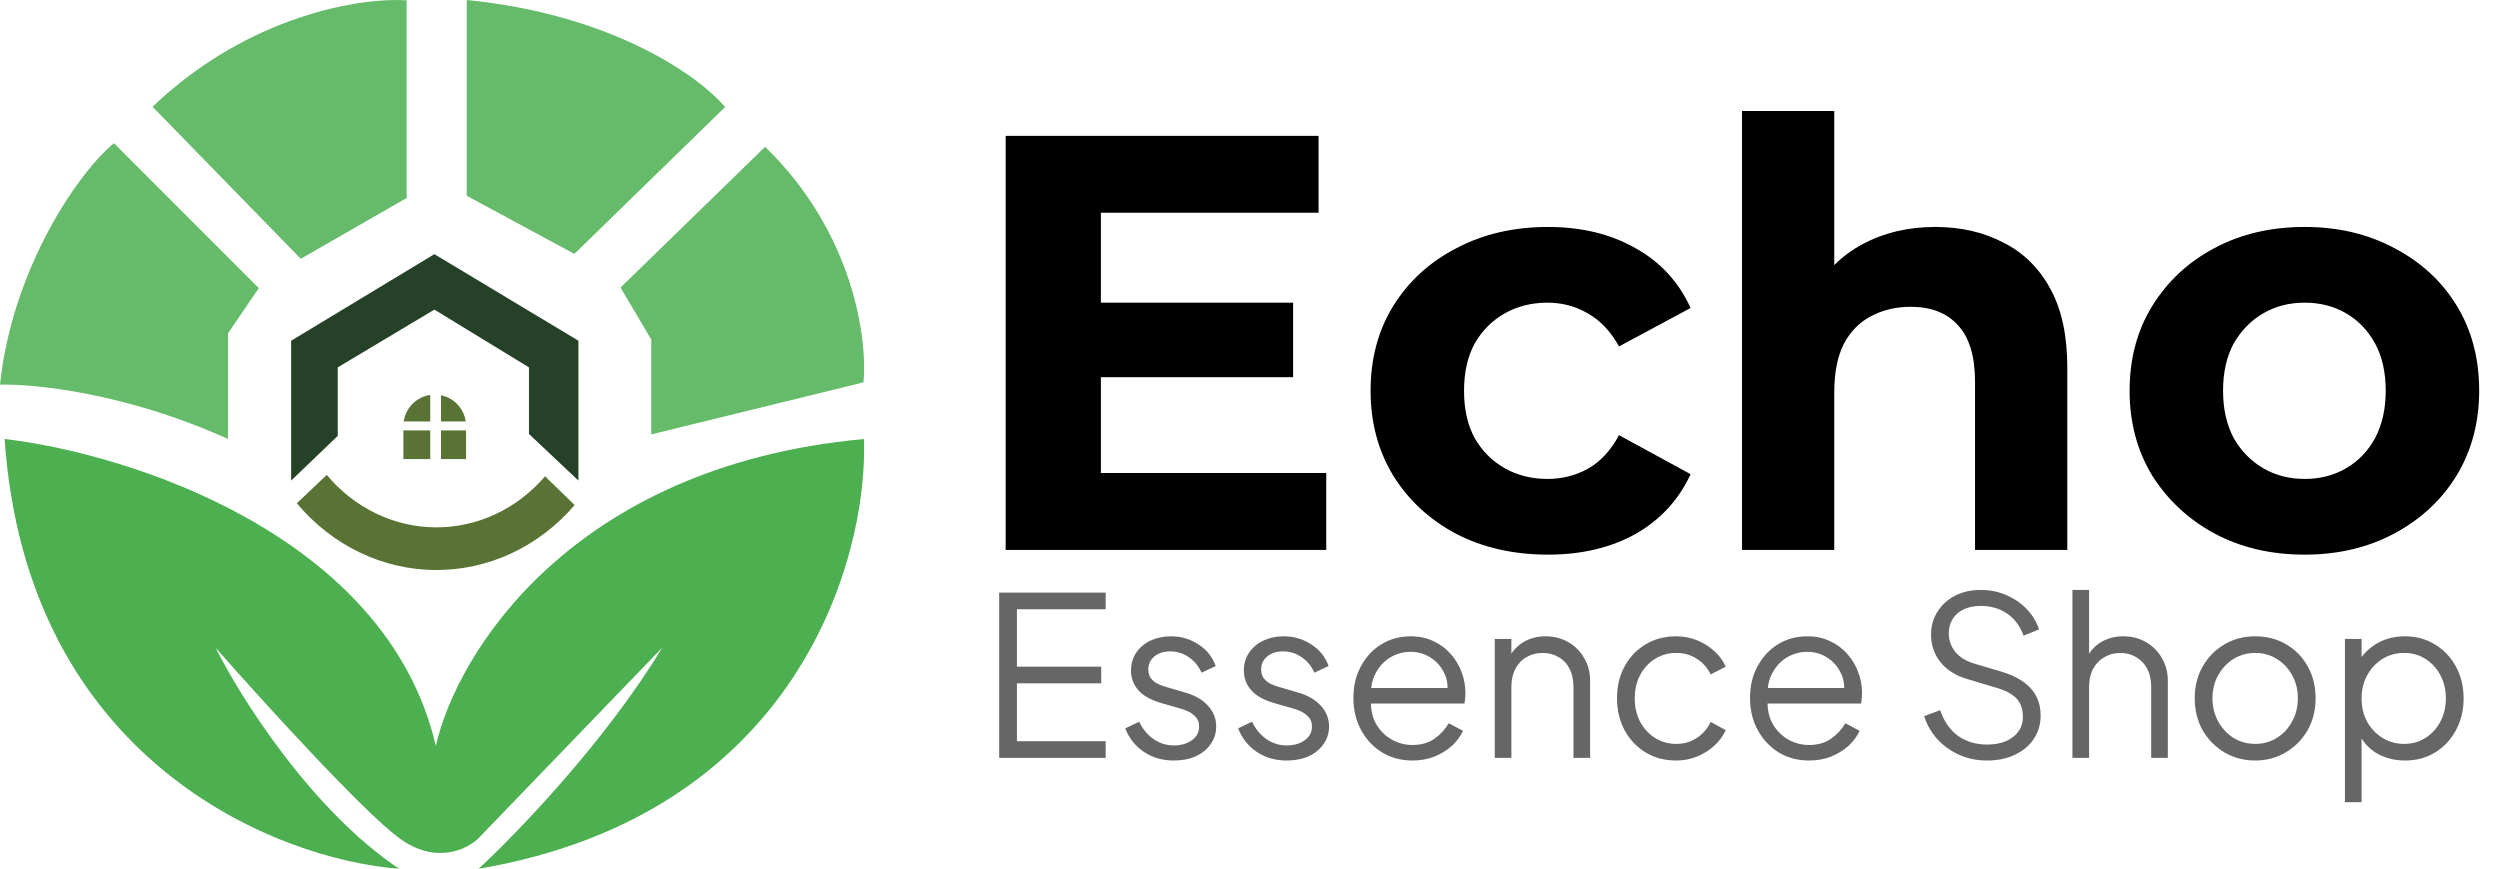
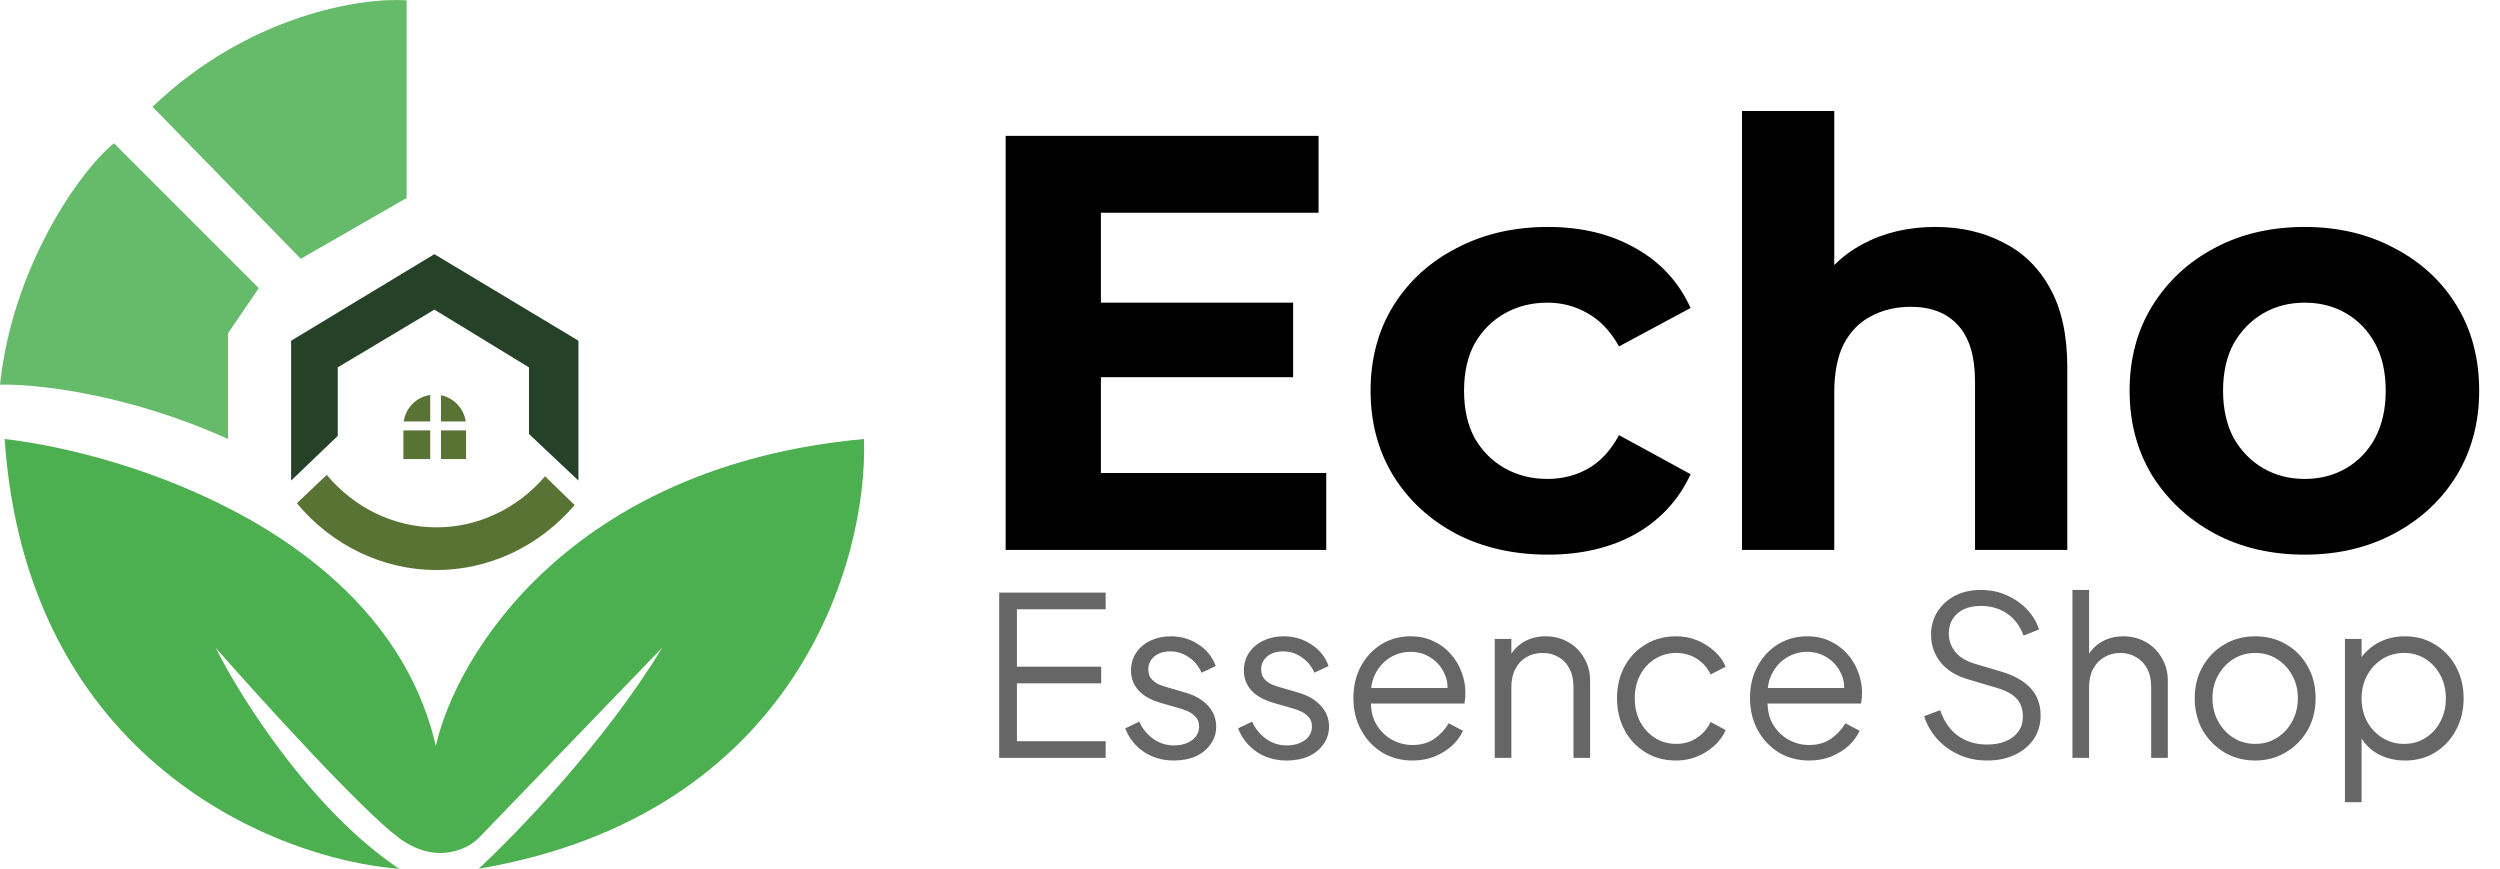
<svg xmlns="http://www.w3.org/2000/svg" fill="none" viewBox="0 0 541 188" height="188" width="541">
  <path fill="#666666" d="M216.224 164V128.24H239.264V131.84H220.064V144.272H238.304V147.872H220.064V160.4H239.264V164H216.224ZM254.015 164.576C251.551 164.576 249.391 163.952 247.535 162.704C245.679 161.456 244.335 159.76 243.503 157.616L246.527 156.176C247.263 157.744 248.287 158.992 249.599 159.92C250.943 160.848 252.415 161.312 254.015 161.312C255.551 161.312 256.847 160.944 257.903 160.208C258.959 159.44 259.487 158.448 259.487 157.232C259.487 156.336 259.231 155.632 258.719 155.12C258.207 154.576 257.615 154.16 256.943 153.872C256.271 153.584 255.679 153.376 255.167 153.248L251.471 152.192C249.103 151.52 247.391 150.576 246.335 149.36C245.279 148.144 244.751 146.736 244.751 145.136C244.751 143.632 245.135 142.32 245.903 141.2C246.671 140.08 247.711 139.216 249.023 138.608C250.335 138 251.791 137.696 253.391 137.696C255.567 137.696 257.535 138.272 259.295 139.424C261.087 140.544 262.351 142.112 263.087 144.128L260.015 145.568C259.375 144.128 258.447 143.008 257.231 142.208C256.047 141.376 254.719 140.96 253.247 140.96C251.807 140.96 250.655 141.328 249.791 142.064C248.927 142.8 248.495 143.728 248.495 144.848C248.495 145.712 248.719 146.4 249.167 146.912C249.615 147.424 250.127 147.808 250.703 148.064C251.311 148.32 251.839 148.512 252.287 148.64L256.559 149.888C258.639 150.496 260.255 151.44 261.407 152.72C262.591 154 263.183 155.504 263.183 157.232C263.183 158.64 262.783 159.904 261.983 161.024C261.215 162.144 260.143 163.024 258.767 163.664C257.391 164.272 255.807 164.576 254.015 164.576ZM278.437 164.576C275.973 164.576 273.813 163.952 271.957 162.704C270.101 161.456 268.757 159.76 267.925 157.616L270.949 156.176C271.685 157.744 272.709 158.992 274.021 159.92C275.365 160.848 276.837 161.312 278.437 161.312C279.973 161.312 281.269 160.944 282.325 160.208C283.381 159.44 283.909 158.448 283.909 157.232C283.909 156.336 283.653 155.632 283.141 155.12C282.629 154.576 282.037 154.16 281.365 153.872C280.693 153.584 280.101 153.376 279.589 153.248L275.893 152.192C273.525 151.52 271.813 150.576 270.757 149.36C269.701 148.144 269.173 146.736 269.173 145.136C269.173 143.632 269.557 142.32 270.325 141.2C271.093 140.08 272.133 139.216 273.445 138.608C274.757 138 276.213 137.696 277.812 137.696C279.989 137.696 281.957 138.272 283.717 139.424C285.509 140.544 286.773 142.112 287.509 144.128L284.437 145.568C283.797 144.128 282.869 143.008 281.653 142.208C280.469 141.376 279.141 140.96 277.669 140.96C276.229 140.96 275.077 141.328 274.213 142.064C273.349 142.8 272.917 143.728 272.917 144.848C272.917 145.712 273.141 146.4 273.589 146.912C274.037 147.424 274.549 147.808 275.125 148.064C275.733 148.32 276.261 148.512 276.709 148.64L280.981 149.888C283.061 150.496 284.677 151.44 285.829 152.72C287.013 154 287.605 155.504 287.605 157.232C287.605 158.64 287.205 159.904 286.405 161.024C285.637 162.144 284.565 163.024 283.189 163.664C281.813 164.272 280.229 164.576 278.437 164.576ZM305.642 164.576C303.242 164.576 301.066 164 299.114 162.848C297.194 161.664 295.674 160.048 294.554 158C293.434 155.952 292.874 153.632 292.874 151.04C292.874 148.448 293.418 146.16 294.506 144.176C295.594 142.16 297.066 140.576 298.922 139.424C300.81 138.272 302.922 137.696 305.258 137.696C307.114 137.696 308.762 138.048 310.202 138.752C311.674 139.424 312.922 140.352 313.946 141.536C314.97 142.688 315.754 144 316.298 145.472C316.842 146.912 317.114 148.4 317.114 149.936C317.114 150.256 317.098 150.624 317.066 151.04C317.034 151.424 316.986 151.824 316.922 152.24H295.178V148.88H314.858L313.13 150.32C313.418 148.56 313.21 146.992 312.506 145.616C311.834 144.208 310.858 143.104 309.578 142.304C308.298 141.472 306.858 141.056 305.258 141.056C303.658 141.056 302.17 141.472 300.794 142.304C299.45 143.136 298.394 144.304 297.626 145.808C296.858 147.28 296.554 149.04 296.714 151.088C296.554 153.136 296.874 154.928 297.674 156.464C298.506 157.968 299.626 159.136 301.034 159.968C302.474 160.8 304.01 161.216 305.642 161.216C307.53 161.216 309.114 160.768 310.394 159.872C311.674 158.976 312.714 157.856 313.514 156.512L316.586 158.144C316.074 159.296 315.29 160.368 314.234 161.36C313.178 162.32 311.914 163.104 310.442 163.712C309.002 164.288 307.402 164.576 305.642 164.576ZM323.462 164V138.272H327.062V143.264L326.246 143.072C326.886 141.408 327.926 140.096 329.366 139.136C330.838 138.176 332.534 137.696 334.454 137.696C336.278 137.696 337.91 138.112 339.35 138.944C340.822 139.776 341.974 140.928 342.806 142.4C343.67 143.84 344.102 145.472 344.102 147.296V164H340.502V148.688C340.502 147.12 340.214 145.792 339.638 144.704C339.094 143.616 338.31 142.784 337.286 142.208C336.294 141.6 335.142 141.296 333.83 141.296C332.518 141.296 331.35 141.6 330.326 142.208C329.302 142.784 328.502 143.632 327.926 144.752C327.35 145.84 327.062 147.152 327.062 148.688V164H323.462ZM362.737 164.576C360.209 164.576 357.985 163.984 356.065 162.8C354.145 161.616 352.641 160.016 351.553 158C350.465 155.952 349.921 153.648 349.921 151.088C349.921 148.528 350.465 146.24 351.553 144.224C352.641 142.208 354.145 140.624 356.065 139.472C357.985 138.288 360.209 137.696 362.737 137.696C364.337 137.696 365.841 137.984 367.249 138.56C368.657 139.136 369.905 139.92 370.993 140.912C372.081 141.872 372.897 142.992 373.441 144.272L370.177 145.952C369.537 144.576 368.561 143.456 367.249 142.592C365.937 141.728 364.433 141.296 362.737 141.296C361.041 141.296 359.505 141.728 358.129 142.592C356.785 143.424 355.713 144.592 354.913 146.096C354.145 147.568 353.761 149.248 353.761 151.136C353.761 152.992 354.145 154.672 354.913 156.176C355.713 157.648 356.785 158.816 358.129 159.68C359.505 160.544 361.041 160.976 362.737 160.976C364.433 160.976 365.921 160.544 367.201 159.68C368.513 158.816 369.505 157.664 370.177 156.224L373.441 158C372.897 159.248 372.081 160.368 370.993 161.36C369.905 162.352 368.657 163.136 367.249 163.712C365.841 164.288 364.337 164.576 362.737 164.576ZM391.471 164.576C389.071 164.576 386.895 164 384.943 162.848C383.023 161.664 381.503 160.048 380.383 158C379.263 155.952 378.703 153.632 378.703 151.04C378.703 148.448 379.247 146.16 380.335 144.176C381.423 142.16 382.895 140.576 384.751 139.424C386.639 138.272 388.751 137.696 391.087 137.696C392.943 137.696 394.591 138.048 396.031 138.752C397.503 139.424 398.751 140.352 399.775 141.536C400.799 142.688 401.583 144 402.127 145.472C402.671 146.912 402.943 148.4 402.943 149.936C402.943 150.256 402.927 150.624 402.895 151.04C402.863 151.424 402.815 151.824 402.751 152.24H381.007V148.88H400.687L398.959 150.32C399.247 148.56 399.039 146.992 398.335 145.616C397.663 144.208 396.687 143.104 395.407 142.304C394.127 141.472 392.687 141.056 391.087 141.056C389.487 141.056 387.999 141.472 386.623 142.304C385.279 143.136 384.223 144.304 383.455 145.808C382.687 147.28 382.383 149.04 382.543 151.088C382.383 153.136 382.703 154.928 383.503 156.464C384.335 157.968 385.455 159.136 386.863 159.968C388.303 160.8 389.839 161.216 391.471 161.216C393.359 161.216 394.943 160.768 396.223 159.872C397.503 158.976 398.543 157.856 399.343 156.512L402.415 158.144C401.903 159.296 401.119 160.368 400.062 161.36C399.007 162.32 397.743 163.104 396.271 163.712C394.831 164.288 393.231 164.576 391.471 164.576ZM430.022 164.576C427.75 164.576 425.686 164.144 423.83 163.28C421.974 162.416 420.406 161.264 419.126 159.824C417.846 158.352 416.934 156.736 416.39 154.976L419.846 153.68C420.678 156.112 421.974 157.968 423.734 159.248C425.494 160.496 427.59 161.12 430.022 161.12C431.558 161.12 432.902 160.88 434.054 160.4C435.238 159.888 436.15 159.184 436.79 158.288C437.43 157.392 437.75 156.352 437.75 155.168C437.75 153.408 437.27 152.048 436.31 151.088C435.35 150.128 433.974 149.392 432.182 148.88L425.75 146.96C423.222 146.224 421.27 144.992 419.894 143.264C418.55 141.536 417.878 139.568 417.878 137.36C417.878 135.472 418.342 133.808 419.27 132.368C420.198 130.896 421.462 129.744 423.062 128.912C424.694 128.08 426.534 127.664 428.582 127.664C430.726 127.664 432.646 128.064 434.342 128.864C436.07 129.632 437.526 130.656 438.71 131.936C439.894 133.216 440.742 134.64 441.254 136.208L437.894 137.552C437.126 135.44 435.926 133.84 434.294 132.752C432.694 131.664 430.806 131.12 428.63 131.12C427.254 131.12 426.038 131.36 424.982 131.84C423.958 132.32 423.158 133.008 422.582 133.904C422.006 134.8 421.718 135.856 421.718 137.072C421.718 138.544 422.182 139.872 423.11 141.056C424.038 142.208 425.462 143.072 427.382 143.648L433.046 145.328C435.862 146.16 437.99 147.36 439.43 148.928C440.87 150.496 441.59 152.464 441.59 154.832C441.59 156.752 441.094 158.448 440.102 159.92C439.142 161.36 437.782 162.496 436.022 163.328C434.294 164.16 432.294 164.576 430.022 164.576ZM448.477 164V127.664H452.077V143.264L451.261 143.072C451.901 141.408 452.941 140.096 454.381 139.136C455.853 138.176 457.549 137.696 459.469 137.696C461.293 137.696 462.925 138.112 464.365 138.944C465.837 139.776 466.989 140.928 467.821 142.4C468.685 143.84 469.117 145.472 469.117 147.296V164H465.517V148.688C465.517 147.12 465.229 145.792 464.653 144.704C464.077 143.616 463.277 142.784 462.253 142.208C461.261 141.6 460.125 141.296 458.845 141.296C457.565 141.296 456.413 141.6 455.389 142.208C454.365 142.784 453.549 143.632 452.941 144.752C452.365 145.84 452.077 147.152 452.077 148.688V164H448.477ZM488.041 164.576C485.609 164.576 483.401 164 481.417 162.848C479.433 161.664 477.849 160.064 476.665 158.048C475.513 156 474.937 153.68 474.937 151.088C474.937 148.528 475.513 146.24 476.665 144.224C477.817 142.208 479.369 140.624 481.321 139.472C483.305 138.288 485.545 137.696 488.041 137.696C490.537 137.696 492.761 138.272 494.713 139.424C496.697 140.576 498.249 142.16 499.369 144.176C500.521 146.192 501.097 148.496 501.097 151.088C501.097 153.712 500.505 156.048 499.321 158.096C498.137 160.112 496.553 161.696 494.569 162.848C492.617 164 490.441 164.576 488.041 164.576ZM488.041 160.976C489.769 160.976 491.321 160.544 492.697 159.68C494.105 158.816 495.209 157.632 496.009 156.128C496.841 154.624 497.257 152.944 497.257 151.088C497.257 149.232 496.841 147.568 496.009 146.096C495.209 144.624 494.105 143.456 492.697 142.592C491.321 141.728 489.769 141.296 488.041 141.296C486.313 141.296 484.745 141.728 483.337 142.592C481.961 143.456 480.857 144.624 480.025 146.096C479.193 147.568 478.777 149.232 478.777 151.088C478.777 152.944 479.193 154.624 480.025 156.128C480.857 157.632 481.961 158.816 483.337 159.68C484.745 160.544 486.313 160.976 488.041 160.976ZM507.446 173.6V138.272H511.046V144.032L510.47 143.024C511.494 141.392 512.854 140.096 514.55 139.136C516.278 138.176 518.246 137.696 520.454 137.696C522.886 137.696 525.046 138.288 526.934 139.472C528.854 140.624 530.358 142.208 531.446 144.224C532.566 146.24 533.126 148.544 533.126 151.136C533.126 153.696 532.566 156 531.446 158.048C530.358 160.064 528.854 161.664 526.934 162.848C525.046 164 522.886 164.576 520.454 164.576C518.246 164.576 516.246 164.08 514.454 163.088C512.694 162.064 511.366 160.624 510.47 158.768L511.046 158.24V173.6H507.446ZM520.262 160.976C521.99 160.976 523.526 160.544 524.87 159.68C526.246 158.816 527.318 157.648 528.086 156.176C528.886 154.672 529.286 152.992 529.286 151.136C529.286 149.248 528.886 147.568 528.086 146.096C527.318 144.624 526.246 143.456 524.87 142.592C523.526 141.728 521.99 141.296 520.262 141.296C518.534 141.296 516.966 141.728 515.558 142.592C514.182 143.456 513.078 144.64 512.246 146.144C511.446 147.616 511.046 149.28 511.046 151.136C511.046 152.992 511.446 154.672 512.246 156.176C513.078 157.648 514.182 158.816 515.558 159.68C516.966 160.544 518.534 160.976 520.262 160.976Z" />
  <path fill="black" d="M236.696 65.496H279.832V81.624H236.696V65.496ZM238.232 102.36H287V119H217.624V29.4H285.336V46.04H238.232V102.36ZM334.996 120.024C327.572 120.024 320.959 118.531 315.156 115.544C309.353 112.472 304.788 108.248 301.46 102.872C298.217 97.496 296.596 91.395 296.596 84.568C296.596 77.656 298.217 71.555 301.46 66.264C304.788 60.888 309.353 56.707 315.156 53.72C320.959 50.648 327.572 49.112 334.996 49.112C342.249 49.112 348.564 50.648 353.94 53.72C359.316 56.707 363.284 61.016 365.844 66.648L350.356 74.968C348.564 71.725 346.303 69.336 343.572 67.8C340.927 66.264 338.025 65.496 334.868 65.496C331.455 65.496 328.383 66.264 325.652 67.8C322.921 69.336 320.745 71.512 319.124 74.328C317.588 77.144 316.82 80.557 316.82 84.568C316.82 88.579 317.588 91.992 319.124 94.808C320.745 97.624 322.921 99.8 325.652 101.336C328.383 102.872 331.455 103.64 334.868 103.64C338.025 103.64 340.927 102.915 343.572 101.464C346.303 99.928 348.564 97.496 350.356 94.168L365.844 102.616C363.284 108.163 359.316 112.472 353.94 115.544C348.564 118.531 342.249 120.024 334.996 120.024ZM418.822 49.112C424.283 49.112 429.147 50.221 433.414 52.44C437.766 54.573 441.179 57.901 443.654 62.424C446.129 66.861 447.366 72.579 447.366 79.576V119H427.398V82.648C427.398 77.101 426.161 73.005 423.686 70.36C421.297 67.715 417.883 66.392 413.446 66.392C410.289 66.392 407.43 67.075 404.87 68.44C402.395 69.72 400.433 71.725 398.982 74.456C397.617 77.187 396.934 80.685 396.934 84.952V119H376.966V24.024H396.934V69.208L392.454 63.448C394.929 58.84 398.47 55.299 403.078 52.824C407.686 50.349 412.934 49.112 418.822 49.112ZM498.734 120.024C491.395 120.024 484.867 118.488 479.15 115.416C473.518 112.344 469.038 108.163 465.71 102.872C462.467 97.496 460.846 91.395 460.846 84.568C460.846 77.656 462.467 71.555 465.71 66.264C469.038 60.888 473.518 56.707 479.15 53.72C484.867 50.648 491.395 49.112 498.734 49.112C505.987 49.112 512.473 50.648 518.19 53.72C523.907 56.707 528.387 60.845 531.63 66.136C534.873 71.427 536.494 77.571 536.494 84.568C536.494 91.395 534.873 97.496 531.63 102.872C528.387 108.163 523.907 112.344 518.19 115.416C512.473 118.488 505.987 120.024 498.734 120.024ZM498.734 103.64C502.062 103.64 505.049 102.872 507.694 101.336C510.339 99.8 512.43 97.624 513.966 94.808C515.502 91.907 516.27 88.493 516.27 84.568C516.27 80.557 515.502 77.144 513.966 74.328C512.43 71.512 510.339 69.336 507.694 67.8C505.049 66.264 502.062 65.496 498.734 65.496C495.406 65.496 492.419 66.264 489.774 67.8C487.129 69.336 484.995 71.512 483.374 74.328C481.838 77.144 481.07 80.557 481.07 84.568C481.07 88.493 481.838 91.907 483.374 94.808C484.995 97.624 487.129 99.8 489.774 101.336C492.419 102.872 495.406 103.64 498.734 103.64Z" />
-   <path fill="#66BB6A" d="M101 42.366V0C132.949 3.177 151.586 16.77 156.911 23.169L124.296 54.944L101 42.366Z" />
-   <path fill="#66BB6A" d="M134.28 62.225L165.564 31.775C184.733 50.31 187.751 73.479 186.863 82.746L140.936 94V73.479L134.28 62.225Z" />
  <path fill="#66BB6A" d="M65.083 56L33 23.1C53.952 3.097 78.397 -0.588 88 0.07V42.84L65.083 56Z" />
-   <path fill="#66BB6A" d="M49.333 95C27.467 85.073 7.333 83.027 0 83.245C2.667 57.776 17.333 36.878 24.667 31L56 62.347L49.333 72.143V95Z" />
+   <path fill="#66BB6A" d="M49.333 95C27.467 85.073 7.333 83.027 0 83.245C2.667 57.776 17.333 36.878 24.667 31L56 62.347L49.333 72.143Z" />
  <path fill="#4CAF50" d="M186.965 95C123.432 100.846 98.725 141.721 94.313 161.429C83.725 115.726 27.692 98.1 1 95C5.765 164.617 59.9 186.007 86.372 188C67.312 175.246 51.958 150.8 46.664 140.171C56.591 151.464 78.43 175.511 86.372 181.357C94.313 187.203 101.152 183.793 103.579 181.357L143.286 140.171C131.109 160.366 111.741 180.471 103.579 188C172.405 176.309 187.847 121.129 186.965 95Z" />
  <path fill="#254128" d="M63 73.735V103.999L73.088 94.323V79.499L94 67L114.469 79.499V93.911L125.175 103.999V73.735L94 55L63 73.735Z" />
  <path fill="#597334" d="M124.351 109.293C120.531 113.755 115.875 117.312 110.683 119.734C105.491 122.156 99.88 123.389 94.212 123.353C88.545 123.316 82.948 122.011 77.784 119.523C72.62 117.034 68.004 113.417 64.235 108.906L70.706 102.766C73.668 106.311 77.295 109.153 81.354 111.109C85.412 113.065 89.811 114.09 94.265 114.119C98.719 114.148 103.129 113.179 107.209 111.275C111.289 109.372 114.949 106.576 117.95 103.07L124.351 109.293Z" />
  <path fill="#597334" d="M87.363 91.205C87.79 88.239 90.137 85.893 93.104 85.469V91.205H87.363ZM87.293 93.142V99.346H93.104V93.142H87.293ZM95.429 93.142V99.346H100.852V93.142H95.429ZM100.783 91.205C100.375 88.369 98.211 86.1 95.429 85.536V91.205H100.783Z" clip-rule="evenodd" fill-rule="evenodd" />
</svg>